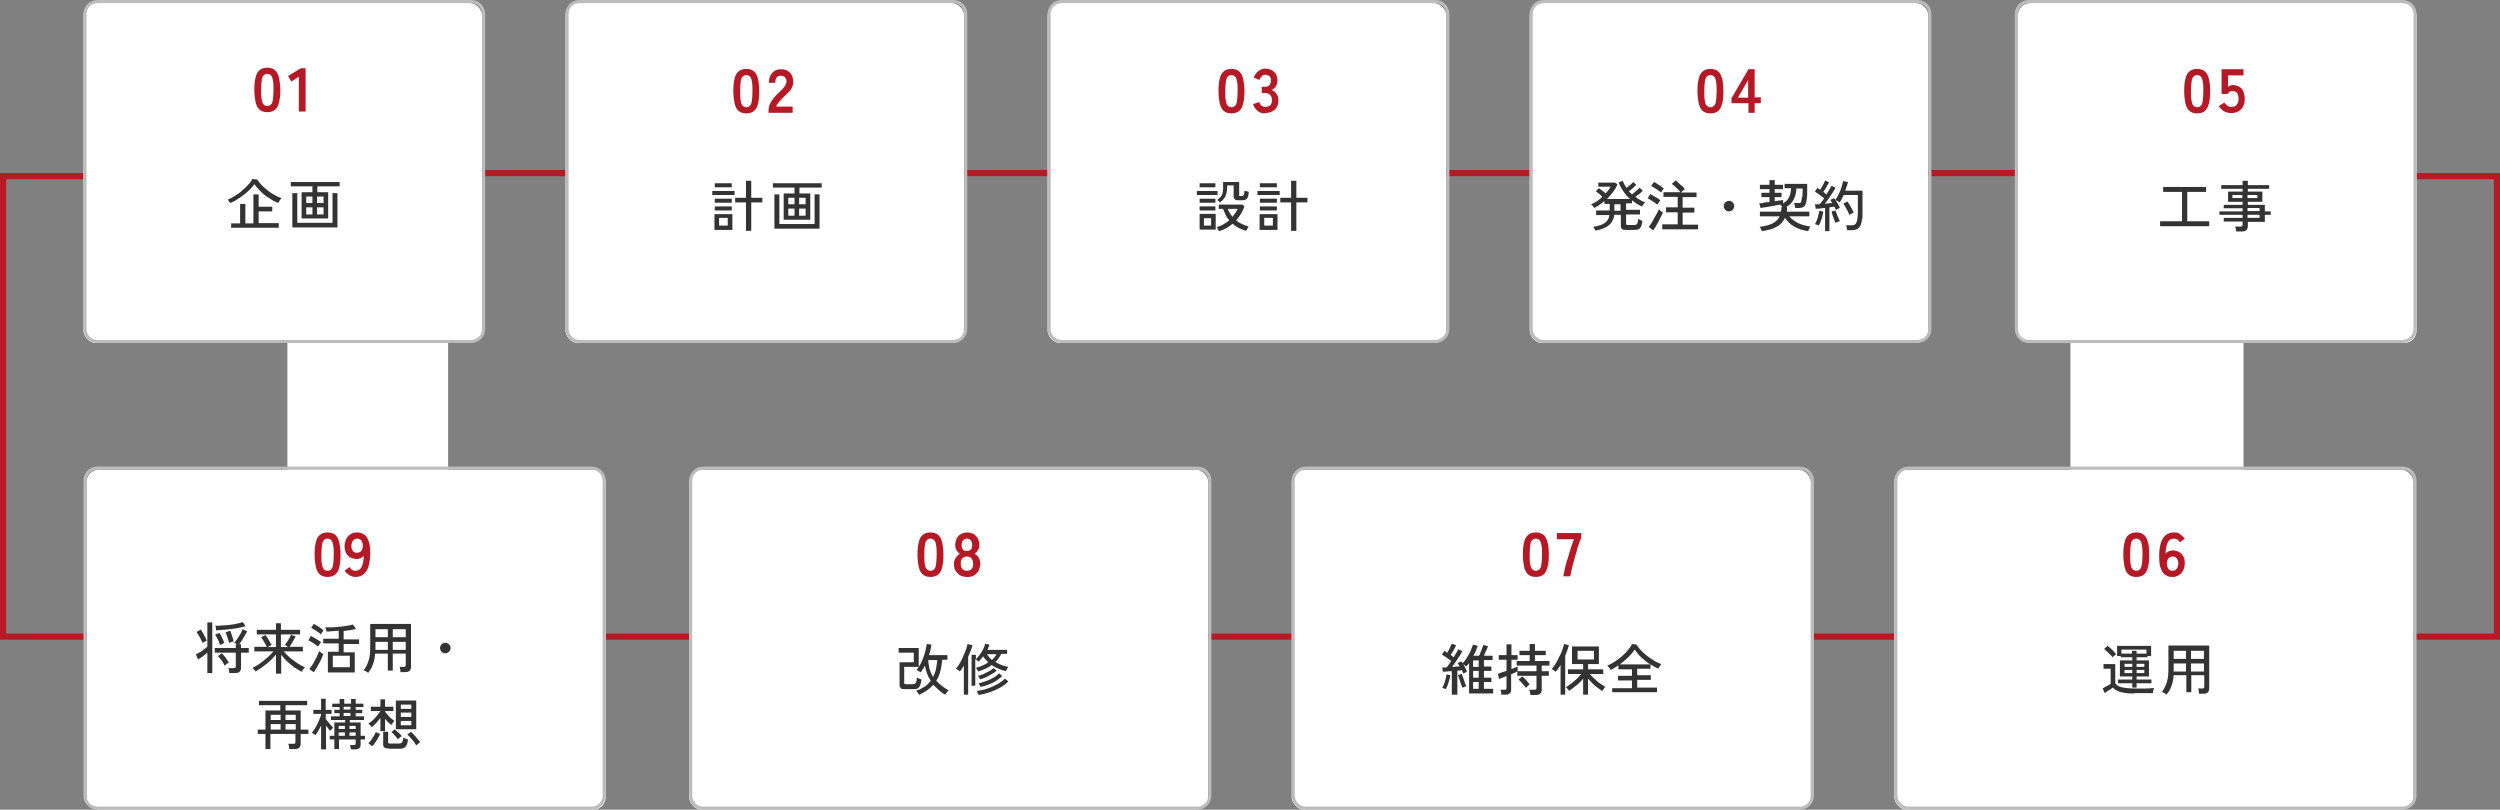
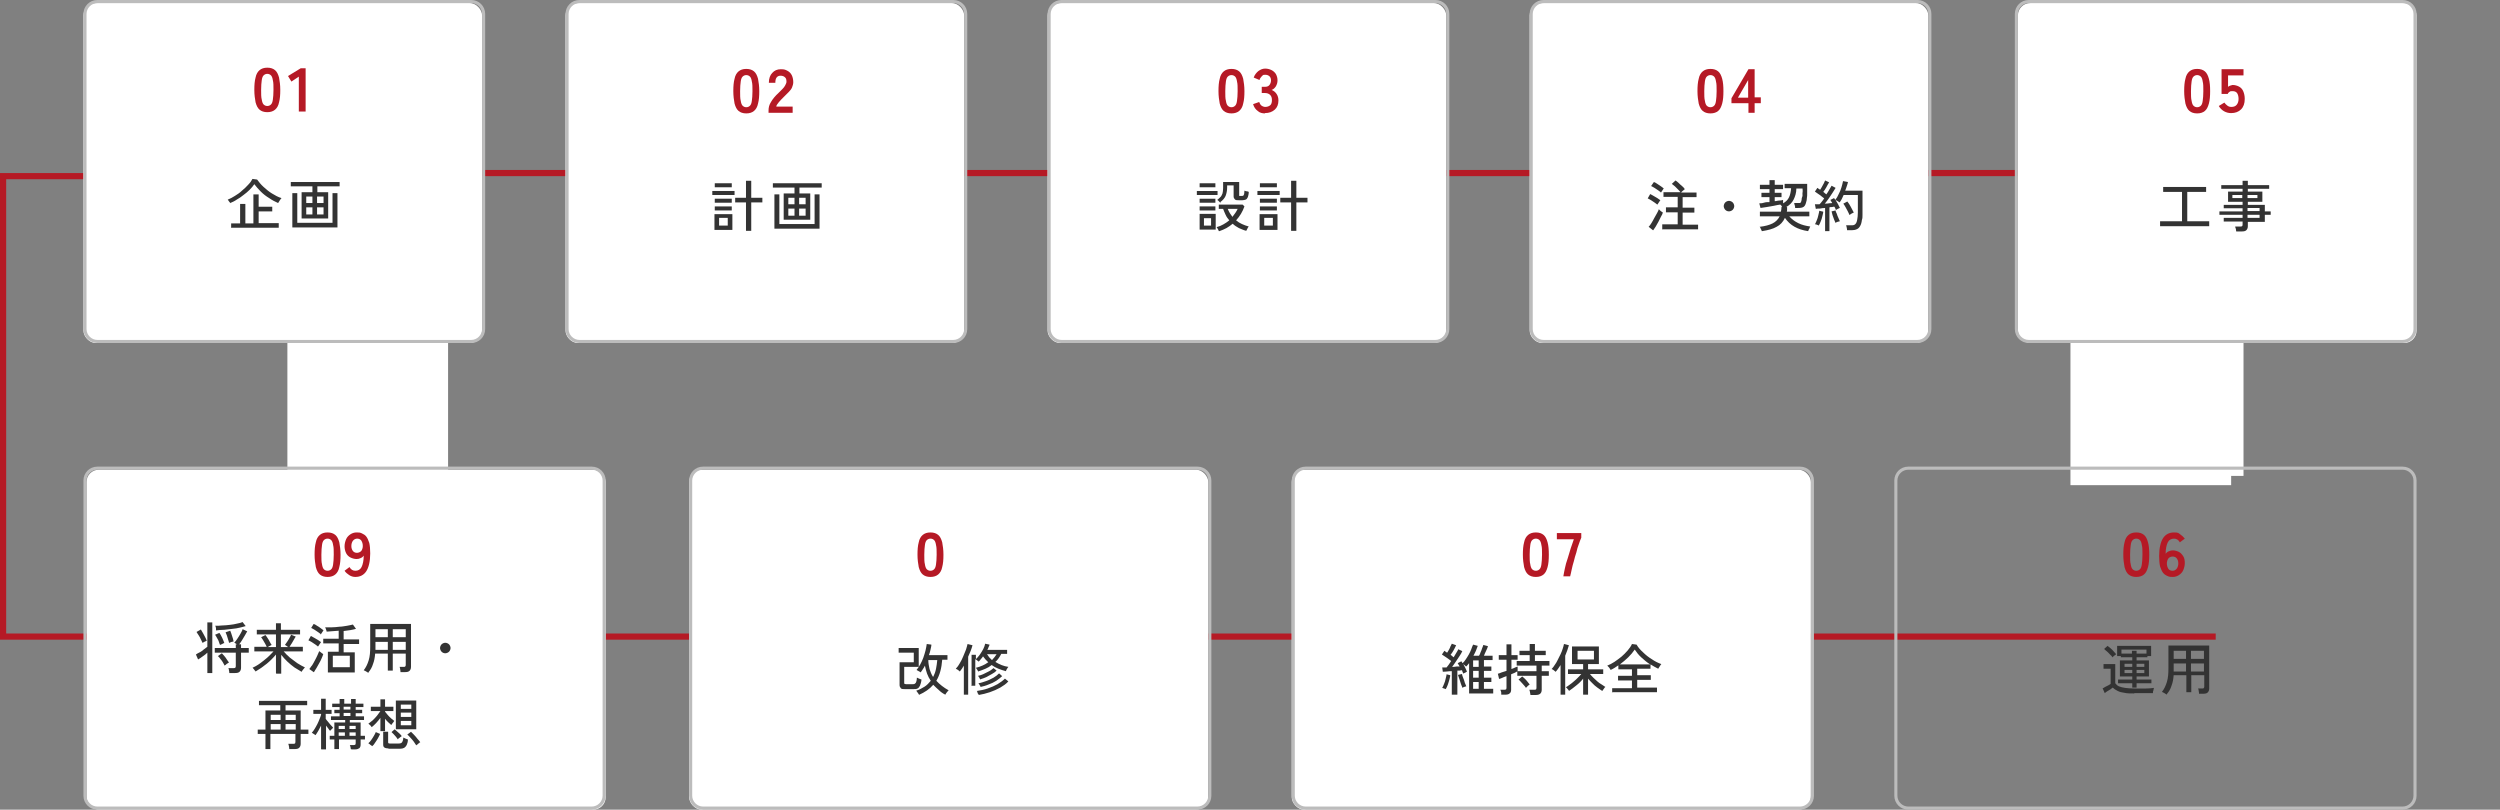
<svg xmlns="http://www.w3.org/2000/svg" id="_レイヤー_1" version="1.1" viewBox="0 0 809 262">
  <rect x="0" y="0" width="809" height="262" fill="#808080" stroke="none" />
  <defs>
    <style>
      .st0 {
        fill: #b51925;
      }

      .st1 {
        isolation: isolate;
      }

      .st2 {
        fill: #fff;
      }

      .st3 {
        fill: #bcbcbc;
      }

      .st4 {
        fill: #b51a25;
      }

      .st5 {
        fill: #333;
      }
    </style>
  </defs>
  <path class="st4" d="M717,207H139v-2h578v2Z" />
  <path class="st4" d="M717,57H96v-2h621v2Z" />
  <rect class="st2" x="670" y="101" width="52" height="56" />
  <g>
    <path class="st4" d="M2,58v147h119V58H2M0,56h123v151H0V56Z" />
    <rect class="st2" x="93" y="109" width="52" height="56" />
  </g>
  <g>
-     <path class="st4" d="M688,58v147h119V58h-119M686,56h123v151h-123V56Z" />
    <rect class="st2" x="674" y="98" width="52" height="56" />
  </g>
  <g>
    <rect class="st2" x="223" y="152" width="168" height="110" rx="4" ry="4" />
    <path class="st3" d="M227.5,151h160c2.5,0,4.5,2,4.5,4.5v102c0,2.5-2,4.5-4.5,4.5h-160c-2.5,0-4.5-2-4.5-4.5v-102c0-2.5,2-4.5,4.5-4.5ZM391,257.5v-102c0-1.9-1.6-3.5-3.5-3.5h-160c-1.9,0-3.5,1.6-3.5,3.5v102c0,1.9,1.6,3.5,3.5,3.5h160c1.9,0,3.5-1.6,3.5-3.5Z" />
    <g class="st1">
      <g class="st1">
        <g class="st1">
          <path class="st0" d="M301.1,186.7c-1.1,0-1.9-.3-2.5-.8s-1-1.3-1.3-2.4c-.2-1.1-.4-2.4-.4-4s.1-2.9.4-4c.2-1.1.7-1.9,1.3-2.4s1.4-.8,2.5-.8,1.9.3,2.5.8,1,1.3,1.3,2.4c.2,1.1.4,2.4.4,4s-.1,2.9-.4,4c-.2,1.1-.7,1.9-1.3,2.4s-1.4.8-2.5.8ZM301.1,184.7c.5,0,.9-.2,1.2-.5s.5-.8.6-1.6c.1-.7.2-1.8.2-3.1s0-2.4-.2-3.1c-.1-.7-.3-1.3-.6-1.6s-.7-.5-1.2-.5-.9.2-1.2.5-.5.8-.6,1.6c-.1.7-.2,1.8-.2,3.1s0,2.4.2,3.1c.1.7.3,1.3.6,1.6s.7.5,1.2.5Z" />
        </g>
      </g>
      <g class="st1">
        <g class="st1">
-           <path class="st0" d="M312.9,186.7c-.8,0-1.6-.2-2.2-.5-.6-.4-1.1-.9-1.5-1.5-.4-.7-.5-1.4-.5-2.3s.2-1.3.6-1.9c.4-.6.8-1,1.3-1.3-.5-.3-.8-.7-1.1-1.2-.3-.5-.4-1.1-.4-1.7s.2-1.5.5-2.1c.3-.6.8-1.1,1.4-1.4s1.2-.5,2-.5,1.4.2,2,.5,1,.8,1.4,1.4c.3.6.5,1.3.5,2.1s-.1,1.2-.4,1.7c-.3.5-.7.9-1.1,1.2.5.3,1,.7,1.3,1.3.4.6.5,1.2.5,1.9s-.2,1.6-.5,2.3c-.4.6-.9,1.1-1.5,1.5-.6.4-1.4.5-2.2.5ZM312.9,184.7c.7,0,1.2-.2,1.5-.6.4-.4.5-1,.5-1.7s-.2-1.3-.5-1.7c-.4-.4-.9-.6-1.5-.6s-1.2.2-1.5.6c-.4.4-.5,1-.5,1.7,0,1.5.7,2.3,2,2.3ZM312.9,178.3c.6,0,1-.2,1.3-.5.3-.4.4-.9.4-1.5s-.2-1.1-.5-1.5c-.3-.3-.7-.5-1.2-.5s-.9.2-1.2.5c-.3.3-.5.8-.5,1.5s.1,1.2.4,1.5c.3.4.7.5,1.3.5Z" />
-         </g>
+           </g>
      </g>
    </g>
    <g class="st1">
      <g class="st1">
        <g class="st1">
          <path class="st5" d="M292.8,223c-.6,0-1.1,0-1.3-.3s-.4-.5-.4-1v-7.4h4.6v-3.1h-4.9v-1.5h6.5v6.1h-4.7v5.1c0,.2,0,.3.1.4,0,0,.3.1.5.1h2.1c.3,0,.6,0,.8-.2.2-.1.3-.3.4-.6s.2-.7.2-1.3c.2,0,.4.2.7.3.3.1.6.2.8.3-.1.9-.3,1.5-.5,2-.2.4-.5.8-.8.9-.3.2-.8.2-1.3.2h-3ZM297.4,224.9c0-.2-.2-.4-.4-.7s-.4-.5-.5-.7c1-.3,1.9-.8,2.7-1.3.8-.5,1.4-1.2,2-1.9-.5-.7-.9-1.5-1.2-2.3-.3-.8-.5-1.7-.7-2.6-.2.4-.4.8-.7,1.2-.2.4-.5.7-.7,1-.1-.1-.3-.3-.6-.4-.3-.2-.5-.3-.7-.4.4-.5.8-1.1,1.2-1.8.4-.7.7-1.4,1-2.2s.5-1.6.7-2.3c.2-.8.3-1.5.4-2.1l1.5.2c0,.6-.2,1.1-.3,1.7-.1.6-.3,1.1-.5,1.7h6v1.5h-1.7c-.2,2.7-.8,5-1.9,6.8,1.1,1.2,2.4,2.2,4,3.1-.1,0-.2.2-.4.4-.2.2-.3.4-.4.5-.1.2-.2.3-.3.5-.8-.4-1.5-.9-2.1-1.5-.6-.5-1.2-1.1-1.8-1.7-1.2,1.4-2.7,2.4-4.7,3.3ZM302,219c.4-.8.7-1.6.9-2.6.2-.9.3-1.9.4-2.8h-2.9c0,1,.2,2,.4,2.9.3.9.6,1.7,1.1,2.5Z" />
        </g>
      </g>
      <g class="st1">
        <g class="st1">
          <path class="st5" d="M311.9,224.8v-9.4c-.4.7-.8,1.3-1.3,1.9-.4-.4-.8-.7-1.3-.9.5-.5.9-1.1,1.3-1.8s.8-1.4,1.1-2.2c.3-.8.6-1.5.9-2.2.2-.7.4-1.3.5-1.8l1.6.4c-.3,1.2-.8,2.4-1.4,3.7v12.3h-1.5ZM314.4,222v-10.1h1.4v1.4c.4-.4.9-.9,1.3-1.5.4-.6.8-1.2,1.1-1.8.3-.6.5-1.2.6-1.7l1.4.3c0,.3-.2.5-.3.8-.1.3-.2.6-.4.9h6.4v1.3h-1.9c-.5,1-1.1,1.9-1.9,2.6,1.3.8,2.7,1.4,4.2,1.6,0,0-.1.2-.3.4-.1.2-.2.4-.3.5,0,.2-.2.3-.2.5-.8-.2-1.6-.5-2.4-.8-.8-.3-1.5-.7-2.2-1.2-.6.5-1.3.9-2,1.2-.7.3-1.5.6-2.4.9,0-.2-.2-.4-.3-.6-.2-.3-.3-.5-.4-.6,1.6-.4,2.9-1,4-1.8-.3-.3-.6-.6-.9-.9-.3-.3-.5-.7-.8-1-.2.3-.4.6-.7.9-.2.3-.5.6-.7.8-.1-.1-.3-.2-.5-.4-.2-.2-.4-.3-.6-.4v8.6h-1.4ZM316.7,224.9c0-.1,0-.2-.2-.4s-.2-.3-.2-.5c0-.2-.2-.3-.2-.4,1.2-.2,2.4-.4,3.5-.8,1.2-.4,2.3-.9,3.2-1.4,1-.6,1.8-1.2,2.4-1.8l1.1.9c-.7.8-1.6,1.4-2.6,2-1.1.6-2.2,1.1-3.4,1.5s-2.4.7-3.6.9ZM317.2,219.9c0-.1-.2-.3-.3-.6-.2-.3-.3-.4-.4-.6.6-.1,1.1-.3,1.8-.6.6-.3,1.2-.6,1.8-.9.6-.3,1-.7,1.4-1l1,.8c-.4.4-.9.8-1.5,1.1-.6.3-1.2.7-1.8,1s-1.3.5-1.9.7ZM317.3,222.3c0-.2-.1-.4-.3-.6-.1-.3-.3-.5-.4-.6.8-.1,1.6-.4,2.5-.7.9-.3,1.6-.7,2.4-1.1.7-.4,1.3-.9,1.8-1.4l1,.9c-.5.5-1.2,1-1.9,1.5-.8.5-1.6.9-2.5,1.2-.9.4-1.8.6-2.6.8ZM321.1,213.5c.6-.6,1-1.2,1.4-1.8h-3.1c.2.3.5.7.7,1,.3.3.6.6.9.9Z" />
        </g>
      </g>
    </g>
  </g>
  <g>
    <rect class="st2" x="28" y="152" width="168" height="110" rx="4" ry="4" />
    <path class="st3" d="M31.5,151h160c2.5,0,4.5,2,4.5,4.5v102c0,2.5-2,4.5-4.5,4.5H31.5c-2.5,0-4.5-2-4.5-4.5v-102c0-2.5,2-4.5,4.5-4.5ZM191.5,261c1.9,0,3.5-1.6,3.5-3.5v-102c0-1.9-1.6-3.5-3.5-3.5H31.5c-1.9,0-3.5,1.6-3.5,3.5v102c0,1.9,1.6,3.5,3.5,3.5h160Z" />
    <g class="st1">
      <g class="st1">
        <g class="st1">
          <path class="st0" d="M106,186.7c-1.1,0-1.9-.3-2.5-.8s-1-1.3-1.3-2.4c-.2-1.1-.4-2.4-.4-4s.1-2.9.4-4c.2-1.1.7-1.9,1.3-2.4s1.4-.8,2.5-.8,1.9.3,2.5.8,1,1.3,1.3,2.4c.2,1.1.4,2.4.4,4s-.1,2.9-.4,4c-.2,1.1-.7,1.9-1.3,2.4s-1.4.8-2.5.8ZM106,184.7c.5,0,.9-.2,1.2-.5s.5-.8.6-1.6c.1-.7.2-1.8.2-3.1s0-2.4-.2-3.1c-.1-.7-.3-1.3-.6-1.6s-.7-.5-1.2-.5-.9.2-1.2.5-.5.8-.6,1.6c-.1.7-.2,1.8-.2,3.1s0,2.4.2,3.1c.1.7.3,1.3.6,1.6s.7.5,1.2.5Z" />
          <path class="st0" d="M115,186.7c-.7,0-1.4-.2-2-.6-.6-.4-1.1-.8-1.5-1.4l1.6-1.2c.2.4.5.7.8.9.3.2.7.3,1.1.3.9,0,1.6-.4,2-1.2.4-.8.7-2.1.7-3.7-.2.3-.5.6-1,.8-.4.2-.8.3-1.3.3-.7,0-1.4-.2-2-.5-.6-.3-1.1-.8-1.4-1.4-.3-.6-.5-1.4-.5-2.2s.2-1.6.5-2.3.8-1.2,1.4-1.6c.6-.4,1.3-.6,2-.6s1.1,0,1.7.3,1,.5,1.4,1c.4.5.7,1.2,1,2.1.2.9.3,2,.3,3.4,0,2.6-.5,4.6-1.3,5.8-.8,1.2-2,1.8-3.5,1.8ZM115.4,178.9c.6,0,1.1-.2,1.5-.6.3-.4.5-1,.5-1.6,0-.8-.2-1.3-.5-1.8-.3-.4-.8-.6-1.3-.6s-1,.2-1.4.7c-.3.4-.5,1-.5,1.7s.2,1.2.5,1.6.8.6,1.3.6Z" />
        </g>
      </g>
    </g>
    <g class="st1">
      <g class="st1">
        <g class="st1">
          <path class="st5" d="M67.1,217.8v-6.6c-.4.4-.9.8-1.5,1.2-.5.4-1,.7-1.5,1l-.7-1.6c.3-.2.7-.5,1.2-.7s.9-.6,1.3-.9c.4-.3.8-.6,1.2-.9v-7.9h1.6v16.4h-1.6ZM65.5,208c-.1-.3-.3-.7-.5-1.1-.2-.4-.4-.9-.7-1.3s-.5-.8-.7-1.1l1.4-.8c.2.3.4.7.7,1.2.2.4.5.9.7,1.3s.4.8.5,1.2c-.1,0-.3,0-.5.2-.2,0-.4.2-.6.3-.2,0-.4.2-.5.2ZM74.2,217.8c0-.2,0-.5-.1-.8,0-.3-.1-.6-.2-.8h1.7c.2,0,.4,0,.5-.1s.2-.2.2-.5v-4.4h-6.8v-1.5h6.8v-1.2h.4c-.2-.1-.3-.2-.5-.3-.2-.1-.3-.2-.4-.2.3-.3.7-.8,1-1.3.3-.5.7-1,1-1.6.3-.6.6-1,.7-1.5l1.5.7c-.2.4-.5.9-.8,1.4-.3.5-.6,1-.9,1.5-.3.5-.6.9-.9,1.3h.6v1.2h2.5v1.5h-2.5v4.9c0,.6-.2,1-.5,1.3-.3.3-.8.4-1.5.4h-1.7ZM69.9,204c0-.1,0-.3,0-.5,0-.2,0-.4-.1-.6,0-.2-.1-.3-.2-.4.7,0,1.5,0,2.3-.1.8,0,1.6-.1,2.5-.2.8-.1,1.6-.2,2.3-.4.7-.1,1.3-.3,1.8-.5l1,1.3c-.5.2-1.2.3-1.9.5-.7.2-1.5.3-2.4.4-.8.1-1.7.2-2.6.3-.9,0-1.7.1-2.6.2ZM71.2,208.7c-.1-.3-.3-.7-.4-1.1s-.4-.8-.6-1.2-.4-.7-.6-1l1.4-.6c.3.4.6,1,.9,1.6.3.6.5,1.2.7,1.7-.2,0-.4.1-.7.3-.3.1-.5.2-.7.3ZM72.7,215.4c-.2-.3-.4-.7-.6-1.1s-.5-.7-.8-1.1c-.3-.4-.5-.7-.8-.9l1.3-.9c.3.3.5.6.8.9.3.4.6.7.8,1.1.3.4.5.7.7,1-.1,0-.3.2-.5.3-.2.1-.4.2-.5.4-.2.1-.3.2-.4.3ZM74.1,208c0-.3-.2-.7-.3-1.1-.1-.4-.3-.9-.4-1.3-.2-.4-.3-.8-.4-1l1.5-.5c.2.5.4,1,.6,1.7.2.6.4,1.2.5,1.8-.1,0-.3,0-.5.1-.2,0-.4.1-.6.2-.2,0-.3.1-.4.2Z" />
          <path class="st5" d="M89.3,217.8v-6c-.9,1.1-1.9,2.1-3,3-1.1.9-2.4,1.8-3.6,2.5,0-.1-.2-.3-.3-.4-.1-.2-.3-.4-.4-.5-.1-.2-.2-.3-.3-.3.8-.4,1.6-.8,2.4-1.4.8-.6,1.6-1.2,2.4-1.9.8-.7,1.4-1.4,2-2h-6.2v-1.5h4c-.1-.3-.3-.6-.5-1-.2-.4-.5-.8-.7-1.2-.2-.4-.5-.7-.6-.9l1.4-.7c.2.3.5.6.7,1,.3.4.5.8.7,1.2s.4.7.6,1l-1.3.7h2.7v-4.1h-6.2v-1.5h6.2v-2.1h1.6v2.1h6.2v1.5h-6.2v4.1h2.4c-.2-.1-.4-.2-.6-.4s-.4-.2-.5-.3c.2-.3.4-.6.7-1,.3-.4.5-.8.8-1.3s.4-.8.5-1l1.5.6c-.2.3-.4.6-.6,1-.2.4-.5.8-.7,1.2-.3.4-.5.8-.7,1.1h4.3v1.5h-6.2c.6.7,1.2,1.3,2,2,.8.6,1.6,1.2,2.4,1.8.8.5,1.7,1,2.5,1.4-.1,0-.2.2-.4.4-.2.2-.3.4-.4.5-.1.2-.2.3-.3.5-.7-.4-1.5-.9-2.3-1.4-.8-.6-1.6-1.2-2.3-1.9-.7-.7-1.4-1.4-2-2.2v6.1h-1.6Z" />
          <path class="st5" d="M103,209.3c-.2-.2-.5-.4-.9-.7s-.8-.5-1.2-.8c-.4-.3-.8-.4-1.1-.6l.8-1.4c.3.2.7.4,1.1.6.4.2.8.5,1.2.7.4.3.7.5,1,.7,0,0-.2.2-.3.4-.1.2-.3.4-.4.6-.1.2-.2.3-.3.4ZM101.5,217.5l-1.4-1c.3-.3.5-.8.9-1.2.3-.5.6-1,.9-1.6s.6-1.1.8-1.6c.2-.5.4-1,.6-1.4,0,0,.2.2.4.3.2.1.3.3.5.4s.3.2.4.3c-.1.4-.3.8-.5,1.3-.2.5-.5,1.1-.8,1.6s-.6,1.1-.9,1.6-.6.9-.8,1.3ZM103.9,205.3c-.2-.2-.5-.4-.9-.7-.4-.3-.8-.5-1.2-.8-.4-.3-.8-.4-1.1-.6l.8-1.3c.3.1.7.3,1.1.6.4.2.8.5,1.2.8s.7.5.9.7c0,0-.2.2-.3.4-.1.2-.3.4-.4.6-.1.2-.2.3-.3.4ZM106.1,217.4v-6.5h3.5v-2.7h-5v-1.5h5v-2.6c-1.5.1-2.8.2-3.9.3,0-.2-.1-.4-.2-.7s-.2-.6-.3-.7c.7,0,1.4,0,2.2,0s1.6-.1,2.5-.2c.8,0,1.6-.2,2.4-.3.7-.1,1.4-.3,1.9-.4l1,1.4c-.5.1-1.1.3-1.8.4-.7.1-1.4.2-2.2.3v2.7h5v1.5h-5v2.7h3.6v6.5h-8.7ZM107.7,215.9h5.5v-3.7h-5.5v3.7Z" />
          <path class="st5" d="M119.3,217.8c-.2-.1-.5-.3-.8-.5-.3-.2-.6-.3-.8-.4.7-.9,1.2-1.9,1.6-3.2s.5-2.7.5-4.4v-7.4h13.2v13.9c0,.6-.2,1-.5,1.3-.3.3-.8.4-1.5.4h-1.4c0-.2,0-.5-.1-.9,0-.3-.1-.6-.2-.8h1.3c.3,0,.4,0,.5-.1s.2-.2.2-.5v-3.7h-4.2v5.5h-1.6v-5.5h-4.1c-.1,1.3-.3,2.4-.7,3.4-.3,1-.8,1.9-1.5,2.7ZM121.5,206.2h4v-2.6h-4v2.6ZM121.5,210.3h4v-2.6h-4v2.6ZM127.1,206.2h4.2v-2.6h-4.2v2.6ZM127.1,210.3h4.2v-2.6h-4.2v2.6Z" />
          <path class="st5" d="M144.1,211.4c-.5,0-.9-.2-1.2-.5-.3-.3-.5-.8-.5-1.2s.2-.9.5-1.2c.3-.3.8-.5,1.2-.5s.9.2,1.2.5c.3.3.5.8.5,1.2s-.2.9-.5,1.2c-.3.3-.8.5-1.2.5Z" />
        </g>
      </g>
      <g class="st1">
        <g class="st1">
          <path class="st5" d="M85.9,242.4v-4.9h-2.5v-1.4h2.5v-6.2h4.8v-1.7h-6.9v-1.4h15.6v1.4h-7v1.7h4.9v6.2h2.5v1.4h-2.5v3.2c0,.6-.2,1-.5,1.3-.3.3-.8.4-1.5.4h-1.7c0-.2,0-.5-.1-.9,0-.3-.2-.6-.2-.8h1.6c.2,0,.4,0,.5-.1.1,0,.2-.2.2-.5v-2.6h-8.1v4.9h-1.6ZM87.6,233h3.2v-1.7h-3.2v1.7ZM87.6,236.1h3.2v-1.8h-3.2v1.8ZM92.4,233h3.3v-1.7h-3.3v1.7ZM92.4,236.1h3.3v-1.8h-3.3v1.8Z" />
          <path class="st5" d="M103.9,242.4v-7.6c-.3.6-.6,1.2-.9,1.7s-.6,1-.9,1.4c-.1-.1-.3-.2-.6-.4-.3-.2-.5-.3-.6-.4.3-.3.6-.7.9-1.2.3-.5.6-1,.9-1.6.3-.6.5-1.1.7-1.6s.4-1,.5-1.4v-.3h-2.5v-1.3h2.5v-3.6h1.5v3.6h1.9v1.3h-1.9v1.6c.2.3.4.6.7.9.3.4.6.7.9,1.1.3.3.6.6.8.9,0,0-.2.2-.3.3-.1.1-.3.3-.4.4-.1.1-.2.2-.3.3-.2-.2-.4-.5-.6-.8-.2-.3-.5-.6-.7-.9v7.7h-1.5ZM113.5,242.4c0-.2,0-.4-.1-.7s-.1-.5-.2-.6h1.2c.2,0,.4,0,.5-.1.1,0,.2-.2.2-.5v-1.2h-5.4v3.1h-1.5v-3.1h-1.5v-1.2h1.5v-4.3h3.5v-.8h-4.6v-1.2h2.8v-1h-1.7v-1.1h1.7v-.9h-2.4v-1.1h2.4v-1.5h1.5v1.5h2.2v-1.5h1.5v1.5h2.5v1.1h-2.5v.9h2.1v1.1h-2.1v1h2.7v1.2h-4.6v.8h3.5v4.3h1.4v1.2h-1.4v1.6c0,.5-.1.9-.4,1.2-.3.2-.7.4-1.3.4h-1.2ZM109.6,235.9h2v-1h-2v1ZM109.6,238.1h2v-1.1h-2v1.1ZM111.2,229.6h2.2v-.9h-2.2v.9ZM111.2,231.7h2.2v-1h-2.2v1ZM113.1,235.9h2v-1h-2v1ZM113.1,238.1h2v-1.1h-2v1.1Z" />
          <path class="st5" d="M120.5,241.5c0,0-.2-.2-.4-.3s-.4-.3-.5-.4c-.2-.1-.3-.2-.4-.3.3-.2.6-.6.9-1,.3-.4.6-.9.9-1.4.3-.5.5-.9.6-1.2l1.4.6c-.2.4-.4.9-.7,1.4-.3.5-.6,1-.9,1.4-.3.5-.6.9-1,1.2ZM123.1,236.3v-4c-.4.6-.9,1.1-1.4,1.7-.5.5-1,1-1.4,1.3,0,0-.2-.2-.3-.4-.1-.1-.3-.3-.4-.4-.1-.1-.3-.2-.4-.3.4-.3.9-.7,1.4-1.1.5-.5,1-1,1.4-1.5s.8-1.1,1.1-1.5h-3.1v-1.4h3.1v-2.4h1.5v2.4h2.7v1.4h-2.7v.2c.3.3.5.7.9,1.1.3.4.7.7,1.1,1.1.4.3.7.6,1,.8,0,0-.2.2-.3.4-.1.2-.3.3-.4.5-.1.2-.2.3-.3.4-.3-.3-.7-.6-1-.9s-.7-.7-1-1.1v4h-1.5ZM125.8,242.2c-.6,0-1.1-.1-1.4-.3-.3-.2-.4-.5-.4-1v-4.1h1.6v3.3c0,.2,0,.3.1.4s.3.1.5.1h2.8c.5,0,.9-.1,1.1-.4.2-.3.4-.8.4-1.5.2,0,.4.2.7.3.3.1.6.2.8.3,0,.8-.2,1.3-.4,1.8-.2.4-.5.7-.8.9-.4.2-.8.3-1.4.3h-3.8ZM128.8,239.3c-.2-.2-.4-.5-.6-.8-.3-.3-.5-.6-.8-.9-.3-.3-.5-.5-.7-.7l1-.9c.2.2.5.4.7.6.3.3.6.5.9.8s.5.5.7.8c0,0-.2.2-.4.3-.2.1-.3.3-.5.4-.2.1-.3.2-.3.3ZM128.1,236v-9.3h6.6v9.3h-6.6ZM129.7,229.4h3.4v-1.4h-3.4v1.4ZM129.7,232h3.4v-1.4h-3.4v1.4ZM129.7,234.7h3.4v-1.4h-3.4v1.4ZM134.7,241.2c-.2-.3-.5-.7-.8-1.2-.3-.4-.7-.9-1.1-1.3s-.7-.8-1-1l1.2-.9c.3.3.6.6,1,1,.4.4.8.9,1.1,1.3.4.4.7.8.9,1.1-.1,0-.3.1-.4.3-.2.1-.4.2-.5.4-.2.1-.3.2-.4.3Z" />
        </g>
      </g>
    </g>
  </g>
  <g>
    <rect class="st2" x="27" y="1" width="129" height="110" rx="4" ry="4" />
    <path class="st3" d="M31.5,0h121c2.5,0,4.5,2,4.5,4.5v102c0,2.5-2,4.5-4.5,4.5H31.5c-2.5,0-4.5-2-4.5-4.5V4.5c0-2.5,2-4.5,4.5-4.5ZM156,106.5V4.5c0-1.9-1.6-3.5-3.5-3.5H31.5c-1.9,0-3.5,1.6-3.5,3.5v102c0,1.9,1.6,3.5,3.5,3.5h121c1.9,0,3.5-1.6,3.5-3.5Z" />
    <g class="st1">
      <g class="st1">
        <g class="st1">
          <path class="st0" d="M86.5,36.3c-1.1,0-1.9-.3-2.5-.8s-1-1.3-1.3-2.4c-.2-1.1-.4-2.4-.4-4s.1-2.9.4-4c.2-1.1.7-1.9,1.3-2.4s1.4-.8,2.5-.8,1.9.3,2.5.8,1,1.3,1.3,2.4c.2,1.1.4,2.4.4,4s-.1,2.9-.4,4c-.2,1.1-.7,1.9-1.3,2.4s-1.4.8-2.5.8ZM86.5,34.3c.5,0,.9-.2,1.2-.5s.5-.8.6-1.6c.1-.7.2-1.8.2-3.1s0-2.4-.2-3.1c-.1-.7-.3-1.3-.6-1.6s-.7-.5-1.2-.5-.9.2-1.2.5-.5.8-.6,1.6c-.1.7-.2,1.8-.2,3.1s0,2.4.2,3.1c.1.7.3,1.3.6,1.6s.7.5,1.2.5Z" />
        </g>
      </g>
      <g class="st1">
        <g class="st1">
          <path class="st0" d="M96.7,36.1v-11.3l-2.4,1.6-1.1-1.8,4.1-2.5h1.6v14h-2.1Z" />
        </g>
      </g>
    </g>
    <g class="st1">
      <g class="st1">
        <g class="st1">
          <path class="st5" d="M74.7,66c-.1-.2-.3-.5-.5-.7-.2-.2-.3-.5-.5-.7.8-.3,1.5-.7,2.3-1.2.8-.5,1.6-1,2.3-1.7.7-.6,1.4-1.2,2-1.9.6-.6,1.1-1.3,1.4-1.9l1.5.2c.6.8,1.2,1.6,2.1,2.4s1.7,1.5,2.7,2.1c1,.6,2,1.2,3.1,1.5-.2.2-.4.5-.6.8s-.4.6-.5.8c-.9-.4-1.9-.9-2.9-1.6-1-.6-1.9-1.3-2.7-2.1-.8-.8-1.5-1.6-2.1-2.4-.4.6-.9,1.2-1.5,1.8-.6.6-1.3,1.2-2,1.7-.7.6-1.5,1.1-2.2,1.5-.7.5-1.4.8-2.1,1.1ZM74.8,73.8v-1.5h2.9v-6.3h1.7v6.3h2.6v-9.4h1.7v4h4.4v1.5h-4.4v3.8h6.5v1.5h-15.3Z" />
        </g>
      </g>
      <g class="st1">
        <g class="st1">
          <path class="st5" d="M97.6,70.7v-8.5h3.5v-1.9h-7v-1.4h15.8v1.4h-7.2v1.9h3.5v8.5h-8.5ZM94.6,73.6v-11.1h1.6v9.6h11.4v-9.6h1.6v11.1h-14.6ZM99.1,65.7h2v-2.1h-2v2.1ZM99.1,69.4h2v-2.3h-2v2.3ZM102.6,65.7h2.1v-2.1h-2.1v2.1ZM102.6,69.4h2.1v-2.3h-2.1v2.3Z" />
        </g>
      </g>
    </g>
  </g>
  <g>
    <rect class="st2" x="183" y="1" width="129" height="110" rx="4" ry="4" />
    <path class="st3" d="M187.5,0h121c2.5,0,4.5,2,4.5,4.5v102c0,2.5-2,4.5-4.5,4.5h-121c-2.5,0-4.5-2-4.5-4.5V4.5c0-2.5,2-4.5,4.5-4.5ZM312,106.5V4.5c0-1.9-1.6-3.5-3.5-3.5h-121c-1.9,0-3.5,1.6-3.5,3.5v102c0,1.9,1.6,3.5,3.5,3.5h121c1.9,0,3.5-1.6,3.5-3.5Z" />
    <g class="st1">
      <g class="st1">
        <g class="st1">
          <path class="st0" d="M241.5,36.7c-1.1,0-1.9-.3-2.5-.8s-1-1.3-1.3-2.4c-.2-1.1-.4-2.4-.4-4s.1-2.9.4-4c.2-1.1.7-1.9,1.3-2.4s1.4-.8,2.5-.8,1.9.3,2.5.8,1,1.3,1.3,2.4c.2,1.1.4,2.4.4,4s-.1,2.9-.4,4c-.2,1.1-.7,1.9-1.3,2.4s-1.4.8-2.5.8ZM241.5,34.7c.5,0,.9-.2,1.2-.5s.5-.8.6-1.6c.1-.7.2-1.8.2-3.1s0-2.4-.2-3.1c-.1-.7-.3-1.3-.6-1.6s-.7-.5-1.2-.5-.9.2-1.2.5-.5.8-.6,1.6c-.1.7-.2,1.8-.2,3.1s0,2.4.2,3.1c.1.7.3,1.3.6,1.6s.7.5,1.2.5Z" />
        </g>
      </g>
      <g class="st1">
        <g class="st1">
          <path class="st0" d="M248.7,36.5v-.7c0-1,.2-1.9.8-2.8.5-.9,1.3-1.9,2.5-3,.4-.4.8-.8,1.2-1.2.4-.4.7-.8.9-1.2.2-.4.4-.8.4-1.1,0-.7-.1-1.2-.5-1.5-.3-.3-.8-.5-1.4-.5s-1,.2-1.3.6c-.3.4-.4,1-.4,1.7h-2.1c0-1.4.4-2.5,1.1-3.2.7-.8,1.6-1.2,2.8-1.2s1.5.2,2.1.5c.6.3,1.1.8,1.4,1.4s.5,1.4.5,2.3c0,.6-.2,1.2-.4,1.7s-.6,1-1.1,1.5-1,1-1.6,1.6c-.6.6-1.2,1.2-1.6,1.7s-.8,1-.8,1.4h5.3v2h-7.6Z" />
        </g>
      </g>
    </g>
    <g class="st1">
      <g class="st1">
        <g class="st1">
          <path class="st5" d="M230.5,63.1v-1.3h7.2v1.3h-7.2ZM231.2,74.4v-5.1h5.8v5.1h-5.8ZM231.3,60.6v-1.3h5.5v1.3h-5.5ZM231.3,65.6v-1.3h5.5v1.3h-5.5ZM231.3,68.1v-1.3h5.5v1.3h-5.5ZM232.7,73h2.8v-2.5h-2.8v2.5ZM241.4,74.7v-9.2h-3.5v-1.5h3.5v-5.5h1.7v5.5h3.6v1.5h-3.6v9.2h-1.7Z" />
        </g>
      </g>
      <g class="st1">
        <g class="st1">
          <path class="st5" d="M253.6,71.1v-8.5h3.5v-1.9h-7v-1.4h15.8v1.4h-7.2v1.9h3.5v8.5h-8.5ZM250.6,74v-11.1h1.6v9.6h11.4v-9.6h1.6v11.1h-14.6ZM255.1,66.1h2v-2.1h-2v2.1ZM255.1,69.8h2v-2.3h-2v2.3ZM258.6,66.1h2.1v-2.1h-2.1v2.1ZM258.6,69.8h2.1v-2.3h-2.1v2.3Z" />
        </g>
      </g>
    </g>
  </g>
  <g>
    <rect class="st2" x="339" y="1" width="129" height="110" rx="4" ry="4" />
    <path class="st3" d="M343.5,0h121c2.5,0,4.5,2,4.5,4.5v102c0,2.5-2,4.5-4.5,4.5h-121c-2.5,0-4.5-2-4.5-4.5V4.5c0-2.5,2-4.5,4.5-4.5ZM468,106.5V4.5c0-1.9-1.6-3.5-3.5-3.5h-121c-1.9,0-3.5,1.6-3.5,3.5v102c0,1.9,1.6,3.5,3.5,3.5h121c1.9,0,3.5-1.6,3.5-3.5Z" />
    <g class="st1">
      <g class="st1">
        <g class="st1">
          <path class="st0" d="M398.5,36.7c-1.1,0-1.9-.3-2.5-.8s-1-1.3-1.3-2.4c-.2-1.1-.4-2.4-.4-4s.1-2.9.4-4c.2-1.1.7-1.9,1.3-2.4s1.4-.8,2.5-.8,1.9.3,2.5.8,1,1.3,1.3,2.4c.2,1.1.4,2.4.4,4s-.1,2.9-.4,4c-.2,1.1-.7,1.9-1.3,2.4s-1.4.8-2.5.8ZM398.5,34.7c.5,0,.9-.2,1.2-.5s.5-.8.6-1.6c.1-.7.2-1.8.2-3.1s0-2.4-.2-3.1c-.1-.7-.3-1.3-.6-1.6s-.7-.5-1.2-.5-.9.2-1.2.5-.5.8-.6,1.6c-.1.7-.2,1.8-.2,3.1s0,2.4.2,3.1c.1.7.3,1.3.6,1.6s.7.5,1.2.5Z" />
        </g>
      </g>
      <g class="st1">
        <g class="st1">
          <path class="st0" d="M409.4,36.7c-.9,0-1.8-.2-2.4-.8-.7-.5-1.2-1.2-1.5-2.2l2-.7c0,.2.2.4.3.7.1.2.4.5.6.6s.6.3,1,.3c.7,0,1.2-.2,1.6-.5.4-.3.6-.9.6-1.7s-.2-1.3-.6-1.7c-.4-.4-1-.6-1.7-.6h-1v-2h1c.7,0,1.2-.2,1.5-.6.3-.4.5-.9.5-1.5s-.2-1.1-.6-1.4c-.4-.3-.8-.4-1.3-.4s-.6,0-.9.3c-.2.2-.4.4-.6.7-.2.2-.3.5-.3.7l-1.9-.8c.3-.9.9-1.6,1.5-2.1.7-.5,1.4-.8,2.2-.8s1.5.2,2.1.5c.6.3,1.1.8,1.4,1.3.3.6.5,1.2.5,2s-.2,1.3-.5,1.9c-.4.6-.8,1-1.4,1.2.7.3,1.2.7,1.6,1.3s.6,1.3.6,2.1c0,1.3-.4,2.3-1.2,3s-1.8,1.1-3.2,1.1Z" />
        </g>
      </g>
    </g>
    <g class="st1">
      <g class="st1">
        <g class="st1">
          <path class="st5" d="M387.3,63.1v-1.3h6.7v1.3h-6.7ZM388.2,65.6v-1.3h5.1v1.3h-5.1ZM388.2,68.1v-1.3h5.1v1.3h-5.1ZM388.2,74.3v-5.1h5.2v5.1h-5.2ZM388.2,60.6v-1.3h5.1v1.3h-5.1ZM389.6,73h2.3v-2.4h-2.3v2.4ZM394.4,74.8c0-.2-.2-.4-.3-.7-.2-.3-.3-.5-.4-.6.8-.2,1.5-.5,2.2-.9.7-.4,1.3-.8,1.9-1.3-.5-.6-.9-1.1-1.2-1.8s-.6-1.3-.8-1.9h-1.4v-1.4h7.7l.6.6c-.6,1.7-1.5,3.2-2.7,4.5.6.5,1.2.9,1.9,1.2s1.4.6,2.2.8c0,0-.2.2-.3.4-.1.2-.2.4-.3.6-.1.2-.2.3-.2.4-.9-.2-1.6-.6-2.4-.9-.7-.4-1.4-.8-2-1.4-.6.5-1.3,1-2,1.4-.7.4-1.5.7-2.3,1ZM395,65.8c-.1-.2-.3-.4-.5-.6-.2-.2-.4-.4-.6-.5.4-.3.8-.7,1.1-1,.3-.3.4-.7.6-1.1.1-.4.2-1,.2-1.7v-2h5.2v4.2c0,.1,0,.2,0,.3,0,0,.2,0,.4,0h.5c.2,0,.3,0,.4-.1.1,0,.2-.2.3-.5,0-.2.1-.6.1-1.1.2,0,.4.2.7.2.3,0,.5.1.7.2,0,.8-.2,1.3-.3,1.7-.2.4-.4.7-.7.8-.3.1-.7.2-1.1.2h-1.1c-.6,0-1.1,0-1.3-.3-.2-.2-.4-.5-.4-.9v-3.6h-2.1v.7c0,1-.2,1.9-.5,2.7-.3.7-.9,1.4-1.7,2ZM398.8,70.2c.7-.9,1.3-1.7,1.7-2.6h-3.2c.2.5.4.9.7,1.4.3.4.6.9.9,1.3Z" />
        </g>
      </g>
      <g class="st1">
        <g class="st1">
          <path class="st5" d="M406.9,63.1v-1.3h7.2v1.3h-7.2ZM407.6,74.4v-5.1h5.8v5.1h-5.8ZM407.7,60.6v-1.3h5.5v1.3h-5.5ZM407.7,65.6v-1.3h5.5v1.3h-5.5ZM407.7,68.1v-1.3h5.5v1.3h-5.5ZM409.1,73h2.8v-2.5h-2.8v2.5ZM417.8,74.7v-9.2h-3.5v-1.5h3.5v-5.5h1.7v5.5h3.6v1.5h-3.6v9.2h-1.7Z" />
        </g>
      </g>
    </g>
  </g>
  <g>
    <rect class="st2" x="495" y="1" width="129" height="110" rx="4" ry="4" />
    <path class="st3" d="M499.5,0h121c2.5,0,4.5,2,4.5,4.5v102c0,2.5-2,4.5-4.5,4.5h-121c-2.5,0-4.5-2-4.5-4.5V4.5c0-2.5,2-4.5,4.5-4.5ZM624,106.5V4.5c0-1.9-1.6-3.5-3.5-3.5h-121c-1.9,0-3.5,1.6-3.5,3.5v102c0,1.9,1.6,3.5,3.5,3.5h121c1.9,0,3.5-1.6,3.5-3.5Z" />
    <g class="st1">
      <g class="st1">
        <g class="st1">
          <path class="st0" d="M553.5,36.7c-1.1,0-1.9-.3-2.5-.8s-1-1.3-1.3-2.4c-.2-1.1-.4-2.4-.4-4s.1-2.9.4-4c.2-1.1.7-1.9,1.3-2.4s1.4-.8,2.5-.8,1.9.3,2.5.8c.6.5,1,1.3,1.3,2.4s.4,2.4.4,4-.1,2.9-.4,4-.7,1.9-1.3,2.4c-.6.5-1.4.8-2.5.8ZM553.5,34.7c.5,0,.9-.2,1.2-.5s.5-.8.6-1.6c.1-.7.2-1.8.2-3.1s0-2.4-.2-3.1c-.1-.7-.3-1.3-.6-1.6s-.7-.5-1.2-.5-.9.2-1.2.5c-.3.3-.5.8-.6,1.6-.1.7-.2,1.8-.2,3.1s0,2.4.2,3.1c.1.7.3,1.3.6,1.6.3.3.7.5,1.2.5Z" />
        </g>
      </g>
      <g class="st1">
        <g class="st1">
          <path class="st0" d="M565.8,36.5v-3.1h-5.5v-1.6l5.5-9.4h2v9.1h2v1.9h-2v3.1h-2ZM562.4,31.6h3.3v-5.7l-3.3,5.7Z" />
        </g>
      </g>
    </g>
    <g class="st1">
      <g class="st1">
        <g class="st1">
-           <path class="st5" d="M516.3,74.8c0-.2-.1-.4-.3-.7-.1-.3-.3-.5-.4-.7,1.1-.2,2-.4,2.7-.7s1.3-.7,1.7-1.2c.4-.5.7-1.1.8-1.9h-4.3v-1.5h4.4v-2.1h-1.7v-.9c-.5.4-1.1.8-1.6,1.2-.6.4-1.1.7-1.7,1,0,0-.1-.2-.3-.4s-.2-.3-.4-.5c-.1-.1-.2-.2-.3-.3.6-.3,1.3-.6,1.9-1s1.2-.9,1.7-1.4c-.3-.3-.6-.6-1-1-.4-.3-.8-.6-1.1-.8l1-1c.3.2.7.5,1.1.8.4.3.8.6,1.1.9.3-.4.7-.8.9-1.1.3-.4.5-.7.7-1.1h-4v-1.3h5.4l.8.5c-.3.9-.8,1.7-1.4,2.5-.6.8-1.3,1.6-2,2.3h7.5c-.8-.7-1.6-1.6-2.2-2.5-.6-.9-1.2-1.9-1.5-2.9l1.3-.5c.3.8.7,1.5,1.2,2.3.3-.2.5-.4.8-.6.3-.2.6-.5.8-.7s.5-.4.6-.6l1,.9c-.2.2-.4.4-.7.7-.3.3-.6.5-.9.8-.3.2-.6.5-.8.6.2.2.3.4.5.5.2.2.3.3.5.5.3-.2.5-.4.9-.7.3-.3.6-.5.9-.8.3-.3.5-.5.7-.6l1,.9c-.2.2-.4.4-.7.7-.3.3-.6.5-.9.7-.3.2-.6.5-.8.6.5.4,1,.7,1.5,1,.5.3,1.1.6,1.7.8,0,0-.2.2-.4.4s-.3.3-.4.5-.2.3-.3.4c-1.2-.5-2.2-1.2-3.2-2v1h-1.9v2.1h4.5v1.5h-4.5v2.9c0,.2,0,.3.1.4s.3.1.5.1h1.9c.3,0,.6,0,.8-.1s.3-.3.4-.6c0-.3.2-.7.2-1.3.2.1.5.3.7.4s.5.2.7.3c-.1.8-.3,1.5-.5,1.9-.2.4-.5.7-.8.8-.3.1-.7.2-1.2.2h-2.8c-.6,0-1,0-1.3-.3-.3-.2-.4-.5-.4-1v-3.6h-2.1c-.2,1.5-.8,2.6-1.8,3.4-1,.8-2.4,1.4-4.3,1.7ZM522.4,68.2h2v-2.1h-2v2.1Z" />
          <path class="st5" d="M536.4,66.3c-.2-.2-.5-.4-.9-.7-.4-.3-.8-.5-1.2-.8-.4-.3-.8-.4-1.1-.6l.8-1.4c.3.2.7.3,1.1.6.4.2.8.5,1.2.7.4.3.7.5,1,.7,0,0-.2.2-.3.4-.1.2-.3.4-.4.6-.1.2-.2.3-.3.4ZM534.9,74.5l-1.4-1.1c.3-.3.6-.7.9-1.2.3-.5.6-1,.9-1.6.3-.5.6-1.1.9-1.6.3-.5.5-1,.6-1.3,0,0,.2.2.4.4.2.2.3.3.5.4.2.1.3.2.4.3-.1.4-.3.8-.6,1.3-.3.5-.5,1.1-.8,1.6s-.6,1.1-.9,1.6-.6.9-.8,1.2ZM537.5,62.3c-.2-.2-.5-.4-.9-.7-.4-.3-.8-.5-1.2-.8s-.8-.4-1.1-.6l.9-1.3c.3.1.7.3,1.1.6s.8.5,1.2.8c.4.3.7.5.9.7,0,0-.2.2-.3.4-.1.2-.3.4-.4.6-.1.2-.2.3-.3.4ZM537.9,74.1v-1.5h5v-3.9h-3.8v-1.6h3.8v-3.4h-4.6v-1.5h5.5c-.2-.3-.5-.6-.8-.9s-.7-.7-1-1c-.4-.3-.7-.6-1-.8l1.2-1.1c.3.2.7.5,1,.8s.7.7,1.1,1c.4.3.7.7.9,1-.1.1-.3.3-.6.5s-.4.4-.6.6h5v1.5h-4.5v3.4h3.8v1.6h-3.8v3.9h5v1.5h-11.7Z" />
          <path class="st5" d="M559.5,68.4c-.5,0-.9-.2-1.2-.5-.3-.3-.5-.8-.5-1.2s.2-.9.5-1.2c.3-.3.8-.5,1.2-.5s.9.2,1.2.5.5.8.5,1.2-.2.9-.5,1.2c-.3.3-.8.5-1.2.5Z" />
          <path class="st5" d="M570.1,74.8c0-.2-.1-.4-.3-.7-.1-.3-.2-.6-.4-.7,1.8-.2,3.2-.6,4.2-1.1s1.8-1.3,2.3-2.3h-6.4v-1.5h6.8c.1-.5.2-1,.2-1.6h.2c0-.1-.2-.3-.3-.4-.1-.1-.2-.2-.3-.3-.6.1-1.3.2-2.1.4-.8.1-1.5.3-2.3.4-.8.1-1.4.2-2,.3l-.4-1.5c.4,0,.9,0,1.5-.2s1.2-.2,1.8-.2v-1.6h-2.6v-1.4h2.6v-1.2h-3.1v-1.4h3.1v-1.5h1.7v1.5h2.7v1.4h-2.7v1.2h2.2v1.4h-2.2v1.3c.5,0,1-.2,1.5-.2.5,0,.8-.1,1.2-.2,0,0,0,.2,0,.5,0,.2,0,.4,0,.6.9-.5,1.5-1.1,1.9-1.9.4-.8.6-1.8.7-3h-2.1v-1.4h7.3c0,.4,0,.9,0,1.5,0,.5,0,1.1,0,1.6s0,1.1-.1,1.5c0,.5-.1.9-.2,1.2-.2.8-.4,1.3-.8,1.6-.4.3-1,.4-1.8.4h-1c0-.2,0-.5-.1-.8s-.2-.6-.2-.8h1.1c.3,0,.6,0,.7,0,.2,0,.3-.2.4-.3,0-.1.1-.4.2-.7,0-.2,0-.6.2-1s0-.9.1-1.4,0-.9,0-1.3h-2c0,1.4-.4,2.6-.9,3.6-.5,1-1.3,1.8-2.4,2.4h.3c0,.3,0,.6,0,.8,0,.3,0,.5-.1.7h7.3v1.5h-6.5c.8.9,1.7,1.6,2.9,2.2,1.2.6,2.5.9,3.9,1.1,0,0-.1.2-.2.4,0,.2-.2.4-.3.6,0,.2-.2.4-.2.5-3.4-.5-5.9-1.9-7.5-4.3-.6,1.3-1.5,2.3-2.7,2.9-1.2.7-2.8,1.1-4.7,1.4Z" />
          <path class="st5" d="M588.6,73c0,0-.2-.1-.4-.2-.2,0-.4-.1-.5-.2-.2,0-.3,0-.4,0,.2-.3.4-.8.6-1.3.2-.5.4-1,.5-1.6s.3-1,.3-1.5l1.3.3c0,.5-.2,1-.3,1.5-.1.6-.3,1.1-.5,1.6s-.4,1-.6,1.3ZM590.6,74.8v-7.5c-.6,0-1.1.1-1.7.2-.5,0-1,0-1.3.1l-.3-1.5c.2,0,.4,0,.7,0s.5,0,.8,0c.2-.2.5-.5.7-.8.3-.3.5-.7.8-1.1-.3-.2-.6-.5-.9-.7-.3-.3-.7-.5-1.1-.8-.4-.3-.7-.5-1-.7l.8-1.2c.1,0,.3.2.4.3.2.1.3.2.5.3.2-.3.4-.6.6-1s.4-.7.6-1.1c.2-.4.3-.6.4-.9l1.3.6c-.3.5-.6,1-.9,1.6-.3.6-.7,1.1-1,1.5.2.1.4.3.5.4.2.1.3.3.5.4.4-.5.7-1.1,1-1.6.3-.5.5-.9.7-1.2l1.3.7c-.3.5-.6,1-1,1.6-.4.6-.8,1.2-1.2,1.8-.4.6-.9,1.2-1.3,1.7.5,0,.9,0,1.3-.1s.8,0,1.1-.1c-.1-.2-.2-.4-.3-.5-.1-.2-.2-.3-.3-.5l1.2-.6c.1.2.3.4.4.6.4-.5.8-1.2,1.1-1.9.4-.7.7-1.5.9-2.2s.4-1.4.5-2l1.6.3c-.1.4-.2.9-.4,1.4-.2.5-.3,1-.5,1.4h5.6v3.1c0,1.1,0,2,0,2.8,0,.8,0,1.5,0,2,0,.6,0,1.1-.2,1.6-.1.9-.3,1.5-.6,2-.3.5-.6.8-1.1,1-.4.2-1,.3-1.6.3h-1.5c0-.2,0-.5-.1-.8,0-.3-.2-.6-.2-.8h1.9c.5,0,.8-.1,1.1-.4s.5-.8.6-1.5c.1-.5.2-1.3.2-2.3,0-1,0-2.3,0-4v-1.6h-4.6c-.2.4-.4.9-.6,1.3-.2.4-.5.8-.7,1.1-.1-.1-.4-.2-.6-.4-.3-.2-.5-.3-.7-.3.3.4.5.8.8,1.3s.4.9.6,1.2c-.2,0-.4.2-.7.3-.3.1-.5.3-.6.4,0-.2-.1-.3-.2-.5,0-.2-.2-.4-.3-.6-.2,0-.5,0-.7.1-.3,0-.6,0-.9.1v7.7h-1.5ZM594,72.2c-.1-.3-.3-.7-.5-1.2s-.3-.9-.5-1.4c-.1-.5-.2-.9-.3-1.2l1.3-.3c0,.3.2.7.4,1.1.1.4.3.9.5,1.3.2.4.3.8.5,1.1,0,0-.2,0-.4.1-.2,0-.4.1-.6.2-.2,0-.3.2-.4.2ZM598.5,69.6c-.2-.4-.3-.8-.6-1.3-.2-.4-.5-.9-.7-1.3s-.5-.8-.7-1.1l1.3-.7c.4.5.8,1.1,1.1,1.7s.7,1.3,1,1.9c-.2,0-.4.2-.7.3-.3.2-.5.3-.6.4Z" />
        </g>
      </g>
    </g>
  </g>
  <g>
    <rect class="st2" x="653" y="1" width="129" height="110" rx="4" ry="4" />
    <path class="st3" d="M656.5,0h121c2.5,0,4.5,2,4.5,4.5v102c0,2.5-2,4.5-4.5,4.5h-121c-2.5,0-4.5-2-4.5-4.5V4.5c0-2.5,2-4.5,4.5-4.5ZM777.5,110c1.9,0,3.5-1.6,3.5-3.5V4.5c0-1.9-1.6-3.5-3.5-3.5h-121c-1.9,0-3.5,1.6-3.5,3.5v102c0,1.9,1.6,3.5,3.5,3.5h121Z" />
    <g class="st1">
      <g class="st1">
        <g class="st1">
          <path class="st0" d="M711,36.7c-1.1,0-1.9-.3-2.5-.8s-1-1.3-1.3-2.4c-.2-1.1-.4-2.4-.4-4s.1-2.9.4-4c.2-1.1.7-1.9,1.3-2.4s1.4-.8,2.5-.8,1.9.3,2.5.8c.6.5,1,1.3,1.3,2.4s.4,2.4.4,4-.1,2.9-.4,4-.7,1.9-1.3,2.4c-.6.5-1.4.8-2.5.8ZM711,34.7c.5,0,.9-.2,1.2-.5s.5-.8.6-1.6c.1-.7.2-1.8.2-3.1s0-2.4-.2-3.1c-.1-.7-.3-1.3-.6-1.6s-.7-.5-1.2-.5-.9.2-1.2.5c-.3.3-.5.8-.6,1.6-.1.7-.2,1.8-.2,3.1s0,2.4.2,3.1c.1.7.3,1.3.6,1.6.3.3.7.5,1.2.5Z" />
        </g>
      </g>
      <g class="st1">
        <g class="st1">
          <path class="st0" d="M722,36.6c-.8,0-1.6-.2-2.3-.6-.7-.4-1.3-1-1.7-1.7l1.8-1.1c.3.4.6.7,1,1,.4.3.8.4,1.3.4.7,0,1.3-.2,1.7-.7s.6-1.1.6-1.9-.2-1.5-.5-1.9c-.3-.4-.8-.6-1.4-.6s-.7,0-1,.2c-.3.2-.5.4-.6.7h-2v-8h7.1v2h-5v3.7c.2-.2.5-.3.7-.4.3,0,.5-.2.8-.2.7,0,1.4.2,2,.5.6.3,1.1.8,1.4,1.5s.5,1.5.5,2.5c0,1.5-.4,2.6-1.2,3.4-.8.8-1.9,1.2-3.2,1.2Z" />
        </g>
      </g>
    </g>
    <g class="st1">
      <g class="st1">
        <g class="st1">
          <path class="st5" d="M699,73.2v-1.6h7.1v-9.5h-6.1v-1.6h13.9v1.6h-6.1v9.5h7.1v1.6h-16Z" />
        </g>
      </g>
      <g class="st1">
        <g class="st1">
          <path class="st5" d="M723.6,74.8c0-.2,0-.5-.1-.8s-.2-.5-.2-.7h1.7c.3,0,.4,0,.5-.1.1,0,.2-.2.2-.5v-1h-6.1v-1.2h6.1v-1h-7.5v-1.1h7.5v-1h-6.1v-1.1h6.1v-1h-4.7v-3.3h4.7v-.9h-6.9v-1.2h6.9v-1.4h1.7v1.4h6.9v1.2h-6.9v.9h4.7v3.3h-4.7v1h5.5v2.1h1.9v1.1h-1.9v2.3h-5.5v1.4c0,.6-.2,1-.5,1.3-.3.3-.8.4-1.5.4h-1.7ZM722.4,64.1h3.2v-1h-3.2v1ZM727.3,64.1h3.2v-1h-3.2v1ZM727.3,68.3h3.9v-1h-3.9v1ZM727.3,70.5h3.9v-1h-3.9v1Z" />
        </g>
      </g>
    </g>
  </g>
  <g>
-     <rect class="st2" x="613" y="152" width="168" height="110" rx="4" ry="4" />
    <path class="st3" d="M617.5,151h160c2.5,0,4.5,2,4.5,4.5v102c0,2.5-2,4.5-4.5,4.5h-160c-2.5,0-4.5-2-4.5-4.5v-102c0-2.5,2-4.5,4.5-4.5ZM781,257.5v-102c0-1.9-1.6-3.5-3.5-3.5h-160c-1.9,0-3.5,1.6-3.5,3.5v102c0,1.9,1.6,3.5,3.5,3.5h160c1.9,0,3.5-1.6,3.5-3.5Z" />
    <g class="st1">
      <g class="st1">
        <g class="st1">
          <path class="st0" d="M691.3,186.7c-1.1,0-1.9-.3-2.5-.8-.6-.5-1-1.3-1.3-2.4-.2-1.1-.4-2.4-.4-4s.1-2.9.4-4c.2-1.1.7-1.9,1.3-2.4.6-.5,1.4-.8,2.5-.8s1.9.3,2.5.8c.6.5,1,1.3,1.3,2.4s.4,2.4.4,4-.1,2.9-.4,4-.7,1.9-1.3,2.4c-.6.5-1.4.8-2.5.8ZM691.3,184.7c.5,0,.9-.2,1.2-.5.3-.3.5-.8.6-1.6.1-.7.2-1.8.2-3.1s0-2.4-.2-3.1c-.1-.7-.3-1.3-.6-1.6-.3-.3-.7-.5-1.2-.5s-.9.2-1.2.5c-.3.3-.5.8-.6,1.6-.1.7-.2,1.8-.2,3.1s0,2.4.2,3.1c.1.7.3,1.3.6,1.6.3.3.7.5,1.2.5Z" />
        </g>
      </g>
      <g class="st1">
        <g class="st1">
          <path class="st0" d="M703.1,186.7c-.6,0-1.1,0-1.7-.3-.5-.2-1-.5-1.4-1-.4-.5-.7-1.2-1-2.1-.2-.9-.3-2-.3-3.4,0-2.6.5-4.6,1.3-5.8.8-1.2,2-1.8,3.5-1.8s1.4.2,2,.6c.6.4,1.1.9,1.5,1.4l-1.6,1.2c-.2-.4-.5-.7-.8-.9-.3-.2-.7-.3-1.1-.3-.9,0-1.6.4-2,1.2-.4.8-.7,2.1-.7,3.7.2-.3.5-.6,1-.8s.8-.3,1.3-.3c.7,0,1.4.2,2,.5.6.3,1,.8,1.4,1.4s.5,1.4.5,2.2-.2,1.6-.5,2.3c-.3.7-.8,1.2-1.4,1.6s-1.3.6-2,.6ZM703,184.7c.6,0,1-.2,1.4-.7.3-.4.5-1,.5-1.7s-.2-1.2-.5-1.6c-.3-.4-.8-.6-1.3-.6s-1.1.2-1.4.6c-.3.4-.5,1-.5,1.6,0,.8.2,1.3.5,1.8.3.4.8.6,1.3.6Z" />
        </g>
      </g>
    </g>
    <g class="st1">
      <g class="st1">
        <g class="st1">
          <path class="st5" d="M690.6,224.4c-1.2,0-2.3,0-3.1-.2-.9-.1-1.6-.3-2.2-.6-.6-.3-1.1-.6-1.6-1.1-.2.2-.5.3-.8.6l-1,.6c-.3.2-.6.4-.8.6l-.7-1.6c.2,0,.5-.2.8-.4s.7-.3,1-.5.6-.3.8-.5v-4.9h-2.3v-1.5h3.8v6.2c.3.4.7.8,1.2,1s1.2.4,2,.5c.8.1,1.8.2,3,.2s2.7,0,3.7,0,1.9-.1,2.6-.2c0,0,0,.2-.1.5,0,.2-.1.4-.2.7,0,.2,0,.4,0,.5-.3,0-.7,0-1.2,0-.5,0-1,0-1.5,0-.6,0-1.1,0-1.7,0h-1.6ZM683.6,212.7c-.2-.3-.4-.6-.8-.9-.3-.4-.7-.7-1-1-.4-.3-.7-.6-.9-.8l1.1-1c.3.2.6.5,1,.8.4.3.7.7,1,1,.3.3.6.7.8.9,0,0-.2.2-.4.3-.2.1-.3.3-.5.4-.2.2-.3.3-.3.4ZM690,222.5v-1.4h-4.6v-1.2h4.6v-1h-4v-5.2h4v-1h-3.7v-.4h-1.2v-3.3h11v3.3h-1.2v.4h-3.5v1h4v5.2h-4v1h4.8v1.2h-4.8v1.4h-1.5ZM686.5,211.5h3.4v-.9h1.5v.9h3.2v-1.3h-8.1v1.3ZM687.5,215.8h2.5v-1h-2.5v1ZM687.5,217.8h2.5v-1h-2.5v1ZM691.4,215.8h2.5v-1h-2.5v1ZM691.4,217.8h2.5v-1h-2.5v1Z" />
        </g>
      </g>
      <g class="st1">
        <g class="st1">
          <path class="st5" d="M701.2,224.8c-.2-.1-.5-.3-.8-.5-.3-.2-.6-.3-.8-.4.7-.9,1.2-1.9,1.6-3.2s.5-2.7.5-4.4v-7.4h13.2v13.9c0,.6-.2,1-.5,1.3s-.8.4-1.5.4h-1.3c0-.2,0-.5-.1-.9,0-.3-.1-.6-.2-.8h1.3c.3,0,.4,0,.5-.1s.2-.2.2-.5v-3.7h-4.2v5.5h-1.6v-5.5h-4.1c-.1,1.3-.3,2.4-.7,3.4-.3,1-.8,1.9-1.5,2.7ZM703.4,213.2h4v-2.6h-4v2.6ZM703.4,217.3h4v-2.6h-4v2.6ZM709,213.2h4.2v-2.6h-4.2v2.6ZM709,217.3h4.2v-2.6h-4.2v2.6Z" />
        </g>
      </g>
    </g>
  </g>
  <g>
    <rect class="st2" x="418" y="152" width="168" height="110" rx="4" ry="4" />
    <path class="st3" d="M422.5,151h160c2.5,0,4.5,2,4.5,4.5v102c0,2.5-2,4.5-4.5,4.5h-160c-2.5,0-4.5-2-4.5-4.5v-102c0-2.5,2-4.5,4.5-4.5ZM586,257.5v-102c0-1.9-1.6-3.5-3.5-3.5h-160c-1.9,0-3.5,1.6-3.5,3.5v102c0,1.9,1.6,3.5,3.5,3.5h160c1.9,0,3.5-1.6,3.5-3.5Z" />
    <g class="st1">
      <g class="st1">
        <g class="st1">
          <path class="st0" d="M497,186.7c-1.1,0-1.9-.3-2.5-.8s-1-1.3-1.3-2.4c-.2-1.1-.4-2.4-.4-4s.1-2.9.4-4c.2-1.1.7-1.9,1.3-2.4s1.4-.8,2.5-.8,1.9.3,2.5.8c.6.5,1,1.3,1.3,2.4s.4,2.4.4,4-.1,2.9-.4,4-.7,1.9-1.3,2.4c-.6.5-1.4.8-2.5.8ZM497,184.7c.5,0,.9-.2,1.2-.5s.5-.8.6-1.6c.1-.7.2-1.8.2-3.1s0-2.4-.2-3.1c-.1-.7-.3-1.3-.6-1.6s-.7-.5-1.2-.5-.9.2-1.2.5c-.3.3-.5.8-.6,1.6-.1.7-.2,1.8-.2,3.1s0,2.4.2,3.1c.1.7.3,1.3.6,1.6.3.3.7.5,1.2.5Z" />
        </g>
      </g>
      <g class="st1">
        <g class="st1">
          <path class="st0" d="M505.9,186.5c.1-.7.3-1.6.5-2.6.2-1,.5-2.1.9-3.2.3-1.1.7-2.2,1-3.3.4-1.1.7-2.1,1-2.9h-5.5v-2h7.9v1.5c-.3.6-.5,1.3-.8,2.1-.3.8-.6,1.7-.8,2.7-.3.9-.6,1.9-.8,2.8-.3.9-.5,1.8-.7,2.7-.2.8-.3,1.6-.5,2.2h-2.2Z" />
        </g>
      </g>
    </g>
    <g class="st1">
      <g class="st1">
        <g class="st1">
          <path class="st5" d="M467.9,223c-.1,0-.4-.1-.6-.2-.3-.1-.5-.2-.6-.2.2-.3.4-.8.6-1.3.2-.5.4-1,.5-1.6s.3-1,.3-1.5l1.2.3c0,.5-.2,1-.3,1.5-.2.6-.3,1.1-.5,1.6-.2.5-.4,1-.6,1.3ZM469.8,224.8v-7.6c-.5,0-1.1,0-1.6.1s-.9,0-1.3.1l-.2-1.4c.2,0,.4,0,.6,0s.5,0,.8,0c.2-.3.5-.6.7-.9.3-.4.5-.7.8-1.2-.4-.3-.9-.7-1.5-1.1-.6-.4-1.1-.7-1.5-1l.8-1.2c.1,0,.3.2.4.3s.3.2.5.3c.2-.3.4-.6.6-1,.2-.4.4-.7.5-1.1.2-.3.3-.6.4-.8l1.4.5c-.2.5-.5,1-.8,1.6-.3.6-.7,1.1-1,1.5.2.1.4.3.5.4s.3.2.5.4c.3-.5.6-1,.9-1.5s.5-.8.6-1.1l1.3.6c-.2.5-.5,1-.9,1.6-.4.6-.8,1.2-1.2,1.8s-.8,1.2-1.2,1.7c.4,0,.9,0,1.3-.1s.8,0,1.1,0c0-.2-.2-.4-.3-.6-.1-.2-.2-.3-.3-.5l1.2-.6c0,0,.1.2.2.3,0,.1.1.2.2.3.3-.3.7-.7,1-1.2.3-.5.7-1,1-1.6.3-.6.6-1.1.8-1.7s.4-1.1.6-1.5l1.5.4c-.2.5-.4,1.1-.6,1.6-.3.6-.5,1.1-.8,1.6h1.8c.2-.3.4-.7.5-1.1.2-.4.4-.9.5-1.3.2-.4.3-.8.4-1.1l1.5.4c-.1.4-.3.9-.6,1.5s-.5,1.1-.7,1.6h2.8v1.4h-2.8v2.1h2.4v1.4h-2.4v2.2h2.4v1.4h-2.4v2.2h3v1.5h-7.8v-9.8c-.2.2-.3.4-.5.6-.2.2-.3.4-.5.5,0-.1-.2-.2-.4-.4-.2-.2-.4-.3-.5-.4.2.4.5.8.7,1.3.2.4.4.8.5,1.2-.2,0-.4.2-.6.3-.3.1-.5.2-.6.3,0-.2-.1-.3-.2-.5,0-.2-.2-.4-.2-.6-.2,0-.5,0-.7.1-.3,0-.5,0-.8,0v7.8h-1.5ZM473.2,222.5c0-.2-.2-.5-.3-.8-.1-.4-.3-.7-.4-1.2s-.3-.8-.4-1.2-.2-.7-.3-.9l1.3-.3c0,.3.2.8.4,1.3.2.5.4,1,.5,1.5.2.5.4.9.5,1.2-.2,0-.4.1-.7.2-.3.1-.5.2-.6.3ZM476.7,215.8h1.8v-2.1h-1.8v2.1ZM476.7,219.3h1.8v-2.2h-1.8v2.2ZM476.7,222.9h1.8v-2.2h-1.8v2.2Z" />
          <path class="st5" d="M495.2,224.8c0-.2,0-.5-.1-.8,0-.3-.2-.6-.2-.8h1.6c.3,0,.4,0,.5-.1.1,0,.2-.2.2-.5v-3.9h-6.2v-1.4c-.2,0-.4.2-.8.4-.4.2-.8.3-1.2.5v5c0,.6-.2,1-.5,1.2-.3.3-.8.4-1.4.4h-1.3c0-.1,0-.3,0-.5s0-.4-.1-.6-.1-.4-.2-.5h1.3c.2,0,.4,0,.5-.1.1,0,.2-.2.2-.5v-3.8c-.6.2-1.1.4-1.5.6-.4.2-.8.3-.9.3l-.4-1.7c.3,0,.7-.2,1.2-.4.5-.2,1.1-.3,1.6-.5v-3.6h-2.5v-1.5h2.5v-3.5h1.6v3.5h2v1.5h-2v3c.5-.2.9-.3,1.2-.5.4-.1.6-.3.8-.3v1.5h6.1v-1.8h-6.4v-1.5h4.2v-1.9h-3.3v-1.4h3.3v-2.2h1.7v2.2h3.5v1.4h-3.5v1.9h4.7v1.5h-2.5v1.8h2.3v1.5h-2.3v4.5c0,1.1-.6,1.7-1.9,1.7h-1.6ZM493.8,222.6c-.2-.3-.4-.6-.7-.9s-.6-.7-.9-1c-.3-.3-.5-.6-.8-.8l1.2-1c.2.2.5.4.8.7.3.3.6.6.9,1s.5.6.7.9c0,0-.2.2-.4.3-.2.2-.4.3-.5.5-.2.2-.3.3-.4.3Z" />
          <path class="st5" d="M505,224.8v-9.6c-.3.4-.5.8-.8,1.2-.3.4-.5.7-.8,1-.2-.2-.4-.3-.6-.5-.2-.2-.5-.3-.7-.4.3-.3.7-.8,1-1.3.4-.5.7-1.1,1-1.7s.6-1.2.9-1.8c.3-.6.5-1.2.7-1.8.2-.6.3-1,.4-1.5l1.6.4c-.3,1.1-.7,2.2-1.2,3.4v12.6h-1.6ZM512.3,224.8v-5.2c-.6.8-1.3,1.5-2.2,2.2s-1.6,1.3-2.4,1.8c0-.2-.2-.4-.4-.6-.2-.3-.4-.5-.6-.6.4-.2.8-.5,1.2-.8.5-.3.9-.7,1.4-1.1.5-.4.9-.8,1.3-1.2.4-.4.8-.8,1.1-1.2h-4.3v-1.5h4.9v-1.7h-3.6v-5.7h8.7v5.7h-3.5v1.7h4.9v1.5h-4.3c.3.4.7.8,1.1,1.2s.9.8,1.3,1.2.9.7,1.4,1c.5.3.9.6,1.2.8-.2.1-.3.3-.5.6-.2.3-.4.5-.5.7-.5-.3-1-.7-1.6-1.1-.6-.4-1.1-.9-1.6-1.4-.5-.5-1-1-1.4-1.5v5.2h-1.6ZM510.5,213.4h5.3v-2.8h-5.3v2.8Z" />
          <path class="st5" d="M521.7,224.2v-1.5h6.4v-2.5h-4.5v-1.5h4.5v-2.1h-4.4v-1.3c-.4.3-.8.5-1.2.8-.4.2-.8.5-1.3.7,0-.1-.2-.3-.3-.5-.1-.2-.3-.4-.4-.5s-.3-.3-.4-.4c.8-.3,1.5-.7,2.3-1.2.8-.5,1.5-1.1,2.3-1.7.7-.6,1.4-1.3,2-2,.6-.7,1.1-1.4,1.4-2.1l1.5.2c.5.9,1.2,1.7,2.1,2.5.8.8,1.8,1.6,2.8,2.2,1,.7,2,1.2,3.1,1.6-.2.2-.3.4-.5.7-.2.3-.4.6-.5.8-.8-.4-1.7-.9-2.5-1.4v1.4h-4.3v2.1h4.4v1.5h-4.4v2.5h6.4v1.5h-14.6ZM524.2,215h9.8c-1-.6-1.9-1.4-2.8-2.2-.9-.8-1.6-1.7-2.2-2.6-.6.9-1.3,1.7-2.1,2.5-.8.8-1.8,1.6-2.7,2.3Z" />
        </g>
      </g>
    </g>
  </g>
</svg>